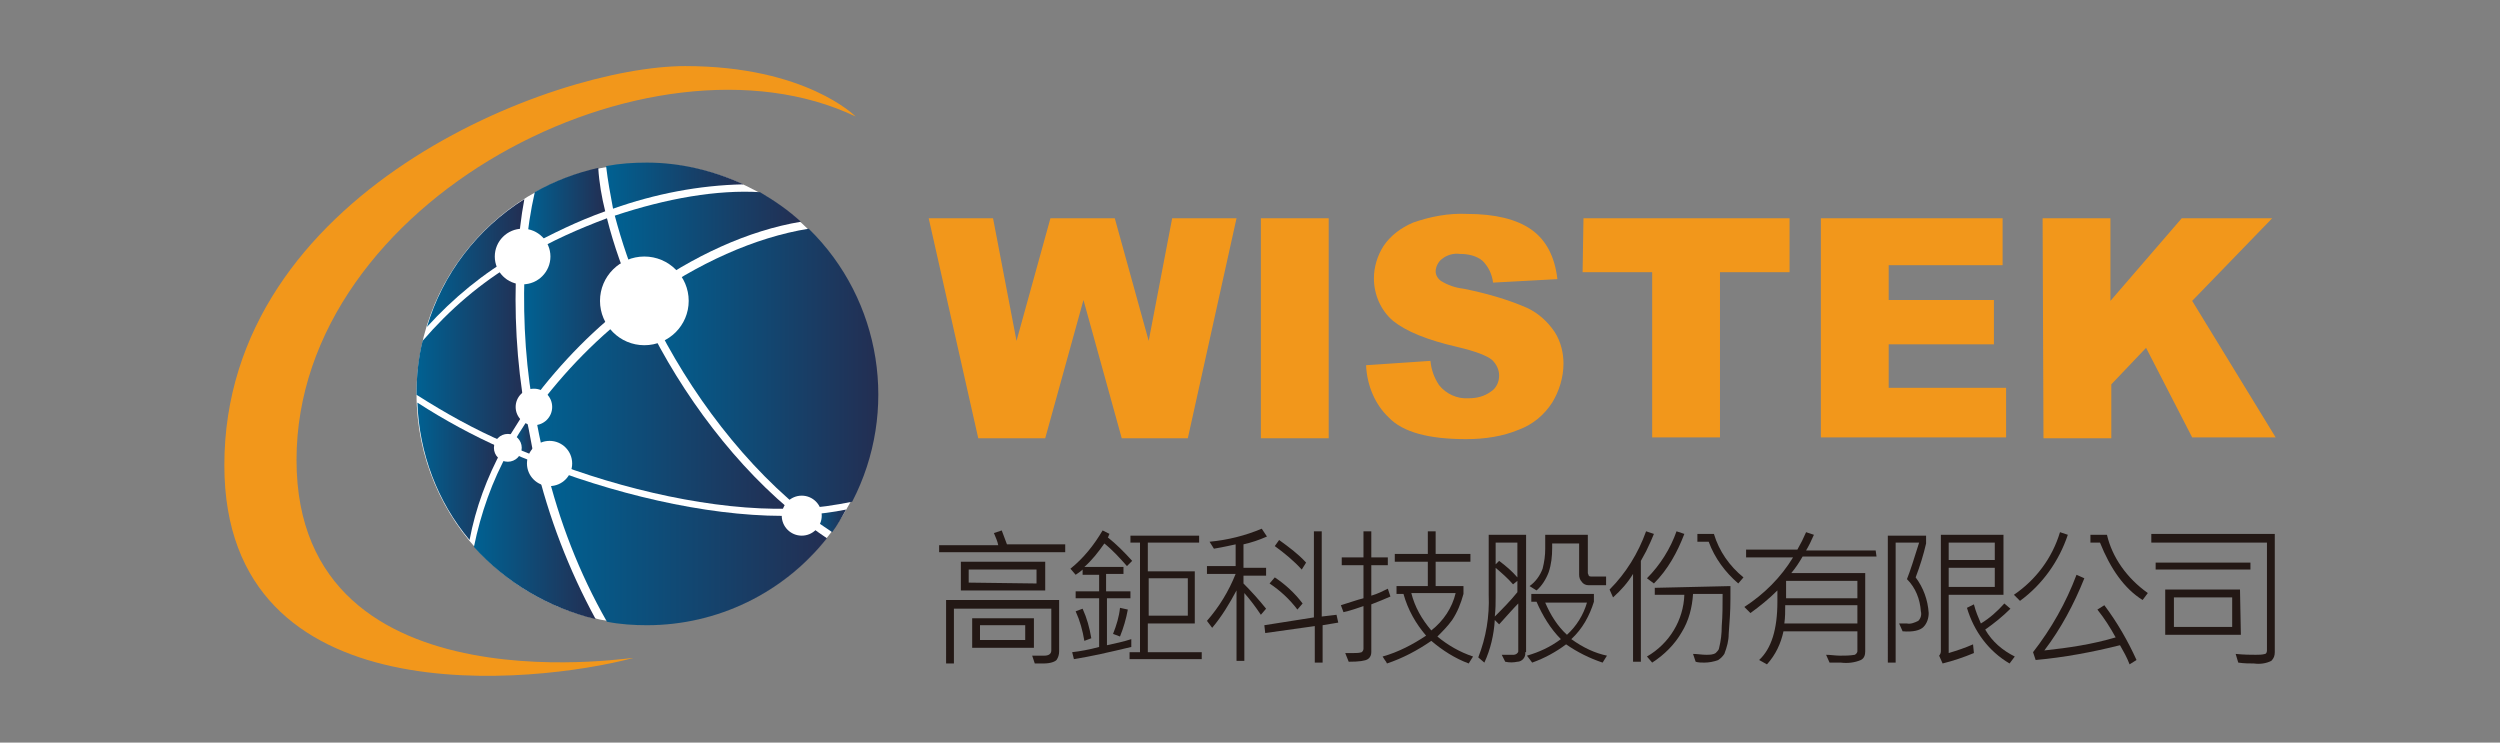
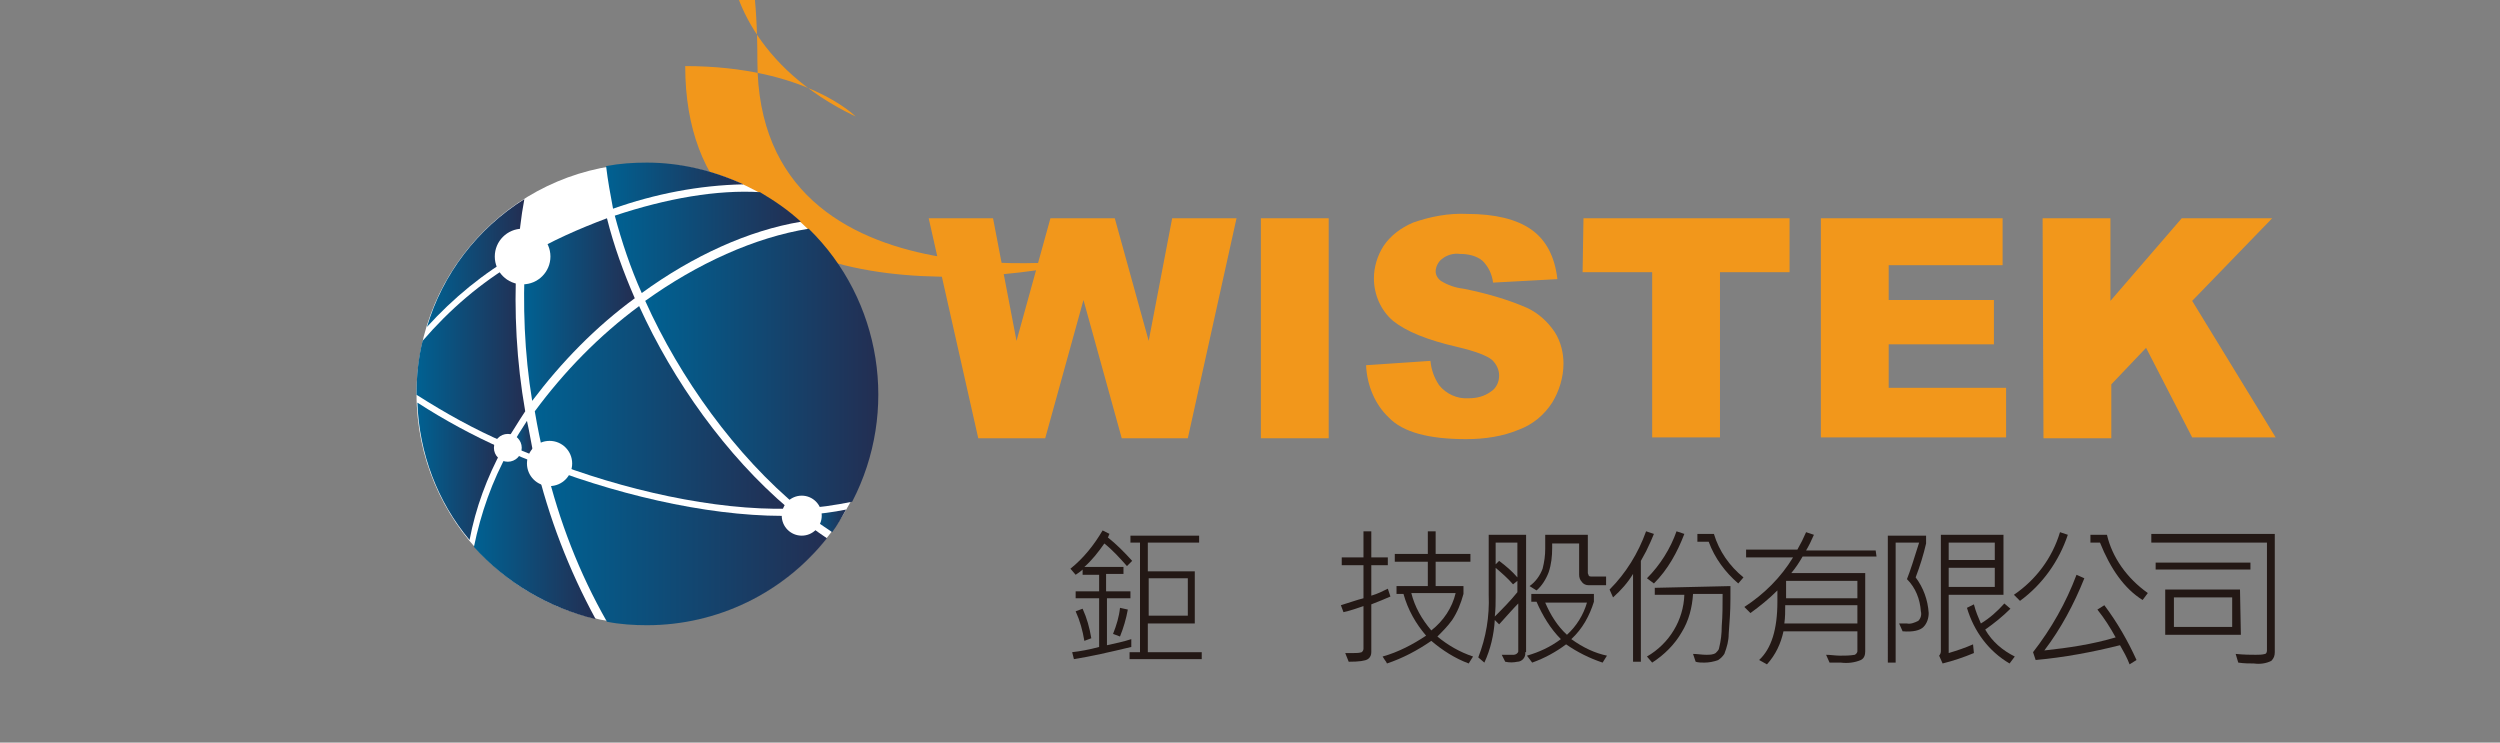
<svg xmlns="http://www.w3.org/2000/svg" version="1.1" id="圖層_1" x="0px" y="0px" viewBox="0 0 287.5 85.4" enable-background="new 0 0 287.5 85.4" xml:space="preserve">
  <rect x="0" y="0" width="287.5" height="85.4" fill="#808080" stroke="none" />
  <g id="圖層_2_1_">
    <g id="圖層_1-2">
-       <path id="XMLID_145_" fill="#231815" d="M122.5,63.5H108v-0.8h6.8c-0.1-0.5-0.3-0.9-0.5-1.4l0.9-0.3c0.2,0.5,0.4,1.1,0.6,1.6h6.7    L122.5,63.5z M121.8,74.9c0,0.4-0.1,0.7-0.3,1c-0.2,0.2-0.7,0.4-1.5,0.4H119l-0.3-0.9h1.4c0.5,0,0.8-0.2,0.8-0.6v-4.8h-11.2v6.3    h-0.9V69h13V74.9z M120.2,67.9h-9.7v-3.3h9.7L120.2,67.9z M119.2,67.1v-1.6h-7.8V67L119.2,67.1z M118.9,74.5h-7.1v-3.4h7.1V74.5z     M117.9,73.6v-1.7h-5.2v1.7L117.9,73.6z" />
      <path id="XMLID_146_" fill="#231815" d="M130.2,64.5l-0.6,0.6c-0.8-0.9-1.6-1.8-2.6-2.6c-0.7,1-1.4,1.9-2.3,2.7h4.5v0.8h-2V68h2.8    v0.8h-2.7v5.4c0.9-0.2,1.9-0.4,2.8-0.7v0.9c-2.5,0.6-4.7,1.1-6.6,1.4l-0.2-0.8c0.9-0.1,2-0.3,3.1-0.6v-5.6h-2.7V68h2.7v-1.9h-1.9    v-0.6c-0.2,0.2-0.5,0.4-0.8,0.6l-0.6-0.7c1.5-1.2,2.7-2.7,3.7-4.4l0.8,0.4c-0.1,0.1-0.1,0.3-0.2,0.4    C128.4,62.6,129.3,63.5,130.2,64.5z M125.5,73.4l-0.8,0.3c-0.2-1.2-0.5-2.3-1-3.4l0.8-0.3C125,71.1,125.3,72.2,125.5,73.4z     M129.7,70.1c-0.2,1.1-0.5,2.1-0.9,3.1l-0.8-0.3c0.4-1,0.7-2,0.8-3L129.7,70.1z M138.3,75.8h-8.4V75h1.2V62.4h-1.1v-0.8h7.9v0.8    h-5.9v3.3h5.4v6h-5.4V75h6.2V75.8z M136.6,70.8v-4.3h-4.5v4.3H136.6z" />
-       <path id="XMLID_147_" fill="#231815" d="M145.7,61.7c-0.9,0.4-1.8,0.7-2.7,0.9v2.7h2.6v0.9H143v0.9c0.9,0.9,1.8,1.9,2.6,2.9    l-0.6,0.7c-0.6-0.9-1.2-1.7-1.9-2.5v7.8h-0.9v-8.1c-0.8,1.5-1.7,3-2.8,4.3l-0.6-0.8c1.4-1.6,2.5-3.4,3.3-5.4h-3.3v-0.9h3.3v-2.5    c-0.5,0.1-1.3,0.3-2.5,0.5l-0.5-0.8c2.1-0.2,4.1-0.7,6-1.5L145.7,61.7z M153.9,71.6l-1.8,0.3v4.3h-0.9V72l-5.7,0.8l-0.1-0.9    l5.7-0.9v-9.9h0.9v9.8l1.7-0.2L153.9,71.6z M149.8,69.4l-0.6,0.7c-0.9-1.2-2-2.2-3.2-3l0.6-0.7C147.8,67.2,148.9,68.2,149.8,69.4z     M150.2,64.7l-0.5,0.8c-0.9-1-2-1.9-3.1-2.7l0.5-0.7C148.2,62.9,149.3,63.7,150.2,64.7L150.2,64.7z" />
      <path id="XMLID_148_" fill="#231815" d="M159.9,68.6c-0.7,0.3-1.4,0.6-2.2,0.9v5.5c0,0.3-0.1,0.6-0.4,0.8c-0.3,0.2-1,0.3-2.2,0.3    l-0.4-1h1c0.3,0,0.6,0,0.9-0.1c0.1-0.1,0.2-0.2,0.2-0.4v-4.9c-0.6,0.2-1.4,0.5-2.3,0.7l-0.3-0.8c1-0.3,1.8-0.6,2.6-0.8V65h-2.5    v-0.9h2.5v-3h0.9v3h1.9V65h-1.9v3.5c0.7-0.2,1.3-0.5,1.9-0.8L159.9,68.6z M169.4,75.5l-0.5,0.8c-1.6-0.6-3-1.5-4.3-2.6    c-1.6,1.1-3.3,2-5.1,2.6l0,0l0,0l-0.1-0.2c-0.1-0.1-0.2-0.3-0.4-0.6c1.8-0.5,3.5-1.4,5-2.4c-1.2-1.4-2.1-3-2.6-4.8h-0.8v-0.9h3.6    v-2.8h-3.8v-0.9h3.8v-2.6h0.9v2.6h4v0.9h-4v2.8h3.2v0.9c-0.3,1.1-0.7,2.1-1.3,3c-0.5,0.7-1.1,1.3-1.7,1.9    C166.5,74.2,167.9,75,169.4,75.5z M167.4,68.2h-5.1c0.4,1.6,1.2,3,2.3,4.3C166,71.4,167,69.9,167.4,68.2L167.4,68.2z" />
      <path id="XMLID_149_" fill="#231815" d="M175.4,75c0.1,0.6-0.4,1.1-0.9,1.1c0,0,0,0,0,0c-0.5,0.1-0.9,0.1-1.4,0l-0.4-0.8    c0.5,0,0.9,0,1.4,0c0.2,0,0.5-0.2,0.5-0.4c0,0,0,0,0-0.1v-5.4c-0.5,0.5-1.2,1.3-2.2,2.4l-0.5-0.5c-0.1,1.7-0.5,3.4-1.2,4.9    l-0.7-0.6c0.9-2.3,1.3-4.7,1.2-7.2v-6.9h4.3V75z M174.5,68.1v-1.3l-0.5,0.4c-0.6-0.7-1.3-1.3-2-1.9v3.2c0,0.8,0,1.6-0.1,2.4    C172.8,70,173.7,69.1,174.5,68.1L174.5,68.1z M174.5,62.4H172v2.5l0.4-0.4c0.8,0.6,1.5,1.2,2.1,1.9L174.5,62.4z M184.8,75.4    l-0.5,0.8c-1.5-0.5-2.9-1.2-4.2-2.1c-1.2,0.9-2.5,1.6-3.9,2.1l-0.6-0.8c1.4-0.4,2.7-1,3.9-1.9c-1.2-1.2-2.1-2.7-2.8-4.3h-0.6v-0.9    h7.2v0.9c-0.5,1.6-1.3,3.1-2.6,4.3C182.1,74.5,183.4,75.1,184.8,75.4L184.8,75.4z M184.7,67.3h-2c-0.3,0-0.6-0.1-0.8-0.4    c-0.2-0.2-0.3-0.5-0.3-0.8v-3.6h-3.1V63c0,1-0.1,1.9-0.4,2.8c-0.3,0.8-0.8,1.6-1.4,2.1l-0.8-0.5c0.7-0.5,1.2-1.2,1.5-2    c0.2-0.8,0.3-1.5,0.3-2.3v-1.6h4.9v4.4c0,0.1,0.1,0.2,0.1,0.3c0.1,0.1,0.2,0.1,0.3,0.1h1.7L184.7,67.3z M182.5,69.3h-4.8    c0.6,1.4,1.4,2.7,2.5,3.7C181.3,72,182.1,70.7,182.5,69.3z" />
      <path id="XMLID_150_" fill="#231815" d="M190.2,61.4c-0.2,0.5-0.5,1.2-0.9,2l-0.6,1.1v11.6h-0.9V66c-0.6,1-1.4,1.9-2.3,2.7    l-0.4-0.9c1.9-1.9,3.3-4.2,4.2-6.7L190.2,61.4z M193.7,61.4c-0.8,2.1-1.9,4.1-3.5,5.7l-0.8-0.6c1.5-1.5,2.7-3.4,3.4-5.4    L193.7,61.4z M199,67.4c0,0.5,0,1,0,1.5c0,1.4-0.1,2.7-0.2,4c0,0.8-0.2,1.5-0.5,2.3c-0.2,0.3-0.4,0.5-0.7,0.7    c-0.5,0.2-1.1,0.3-1.6,0.3c-0.3,0-0.7,0-1-0.1l-0.3-0.9c0.5,0,1,0.1,1.5,0.1c0.4,0,0.8,0,1.1-0.2c0.2-0.2,0.4-0.4,0.4-0.6    c0.2-0.8,0.3-1.6,0.3-2.5c0.1-1.2,0.1-2.5,0.1-3.7h-3.4c-0.1,1.6-0.5,3.1-1.3,4.4c-0.8,1.4-2,2.6-3.4,3.5l-0.6-0.7    c2.6-1.5,4.2-4.2,4.3-7.1h-3.4v-0.8L199,67.4z M200.5,66.4l-0.6,0.7c-1.5-1.3-2.7-2.9-3.4-4.8h-1.3v-0.9h1.9    C197.7,63.4,198.9,65.1,200.5,66.4z" />
      <path id="XMLID_151_" fill="#231815" d="M215.8,64h-8.5c-0.4,0.7-0.8,1.3-1.3,1.9h8.5v9c0,0.4-0.1,0.8-0.5,1    c-0.7,0.3-1.5,0.4-2.3,0.3c-0.5,0-0.9,0-1.3,0l-0.4-0.9c0.5,0,1.1,0.1,1.6,0.1c0.6,0,1.1,0,1.7-0.1c0.2-0.1,0.3-0.3,0.3-0.4v-2.3    h-8.5c-0.3,1.4-0.9,2.7-1.9,3.8l-0.9-0.5c1.4-1.3,2.1-3.5,2.1-6.7c0-0.3,0-0.8,0-1.3c-1,1-2,1.8-3.1,2.6l-0.7-0.7    c2.3-1.5,4.2-3.4,5.6-5.7h-5.4v-0.9h5.9c0.4-0.7,0.7-1.3,1-2l0.9,0.3c-0.3,0.7-0.6,1.3-0.9,1.8h8L215.8,64z M213.6,71.7v-2.1h-8.3    c0,0.7,0,1.4-0.1,2.1H213.6z M213.6,68.8v-2h-8.2v2H213.6z" />
      <path id="XMLID_152_" fill="#231815" d="M220.3,66.4c0.9,1.2,1.4,2.6,1.5,4.1c0,0.6-0.2,1.2-0.6,1.6c-0.4,0.4-1.2,0.6-2.4,0.5    l-0.4-0.9c0.3,0,0.6,0,0.9,0c0.4,0.1,0.9-0.1,1.3-0.3c0.3-0.3,0.4-0.7,0.3-1.1c-0.1-1.4-0.6-2.7-1.6-3.7c0.4-1,0.8-2.3,1.4-4.2    H218v13.8h-0.9V61.6h4.4v0.9C221.2,63.8,220.8,65.1,220.3,66.4z M230.4,68.4h-6.3v6.7c1-0.3,1.9-0.6,2.8-1l0.1,1    c-1.2,0.5-2.4,0.9-3.6,1.2l-0.4-0.9c0.1-0.1,0.2-0.3,0.2-0.5V61.5h7.2V68.4z M229.4,64.4v-2h-5.3v2L229.4,64.4z M229.4,67.5v-2.2    h-5.3v2.2L229.4,67.5z M231.7,75.5l-0.6,0.8c-2.4-1.4-4.1-3.7-4.9-6.4l0.8-0.4c0.2,0.8,0.5,1.5,0.8,2.2c1-0.6,1.9-1.4,2.7-2.3    l0.7,0.6c-0.9,0.9-1.9,1.7-2.9,2.4C229.1,73.8,230.3,74.8,231.7,75.5L231.7,75.5z" />
      <path id="XMLID_153_" fill="#231815" d="M237.8,61.5c-1,3-2.9,5.7-5.5,7.6l-0.7-0.7c2.5-1.7,4.4-4.2,5.3-7.2L237.8,61.5z     M245.7,75.9l-0.8,0.5c-0.3-0.8-0.7-1.5-1.1-2.2c-3.2,0.8-6.4,1.4-9.7,1.7l-0.3-0.9c2.1-2.7,3.8-5.7,5-8.9l0.9,0.4    c-1.2,3-2.7,5.8-4.6,8.3c2.8-0.3,5.5-0.7,8.2-1.5c-0.6-1.1-1.3-2.2-2.1-3.2l0.8-0.5C243.5,71.6,244.7,73.7,245.7,75.9z M247,68.2    l-0.6,0.8c-2.1-1.3-3.7-3.6-4.9-6.6h-1.1v-0.9h1.9C242.9,64.1,244.6,66.5,247,68.2z" />
      <path id="XMLID_154_" fill="#231815" d="M261.6,75c0,0.4-0.1,0.7-0.4,1c-0.6,0.3-1.3,0.4-2,0.3c-0.5,0-1.1,0-1.8-0.1l-0.3-1    c1,0.1,1.8,0.1,2.3,0.1c0.4,0,0.7,0,1.1-0.1c0.2-0.1,0.2-0.3,0.2-0.5V62.4h-13.3v-1h14.2L261.6,75z M258.8,65.5h-10.9v-0.8h10.9    V65.5z M257.7,73H249v-5.2h8.6L257.7,73z M256.7,72.1v-3.4H250v3.4H256.7z" />
      <path id="XMLID_44_" fill="#F2971B" d="M106.8,25.1h7.4l2.7,14.1l3.9-14.1h7.4l3.9,14.1l2.7-14.1h7.4l-5.6,25.3h-7.6l-4.4-15.9    l-4.4,15.9h-7.7L106.8,25.1z" />
      <path id="XMLID_45_" fill="#F2971B" d="M145,25.1h7.8v25.3H145V25.1z" />
      <path id="XMLID_46_" fill="#F2971B" d="M157.1,42l7.4-0.5c0.1,1,0.4,1.9,1,2.8c0.8,1,2.1,1.6,3.4,1.5c0.9,0,1.8-0.2,2.6-0.8    c0.6-0.4,0.9-1.1,0.9-1.8c0-0.7-0.3-1.3-0.8-1.8c-0.6-0.5-1.9-1-4-1.5c-3.5-0.8-5.9-1.8-7.4-3c-1.4-1.2-2.2-3-2.2-4.9    c0-1.3,0.4-2.6,1.1-3.7c0.8-1.2,2-2.1,3.4-2.7c2-0.7,4.1-1.1,6.2-1c3.2,0,5.7,0.6,7.4,1.8c1.7,1.2,2.7,3.1,3,5.7l-7.4,0.4    c-0.1-0.9-0.5-1.8-1.2-2.5c-0.7-0.6-1.7-0.8-2.6-0.8c-0.7-0.1-1.5,0.1-2.1,0.6c-0.4,0.3-0.7,0.9-0.7,1.4c0,0.4,0.2,0.8,0.6,1.1    c0.8,0.5,1.7,0.8,2.6,0.9c2.5,0.5,5,1.2,7.3,2.2c1.3,0.6,2.4,1.6,3.2,2.8c0.7,1.1,1,2.4,1,3.6c0,1.6-0.5,3.2-1.3,4.5    c-0.9,1.4-2.2,2.5-3.8,3.1c-1.9,0.8-4,1.1-6.1,1.1c-4.3,0-7.3-0.8-8.9-2.5C158.2,46.6,157.2,44.4,157.1,42z" />
      <path id="XMLID_47_" fill="#F2971B" d="M182.1,25.1h23.7v6.2h-8v19h-7.8v-19h-8L182.1,25.1z" />
      <path id="XMLID_48_" fill="#F2971B" d="M209.4,25.1h20.9v5.4h-13.1v4h12.1v5.1h-12.1v5h13.5v5.7h-21.3L209.4,25.1z" />
      <path id="XMLID_49_" fill="#F2971B" d="M234.9,25.1h7.8v9.5l8.2-9.5h10.4l-9.2,9.5l9.6,15.7h-9.6L246.8,40l-4,4.2v6.2h-7.8    L234.9,25.1z" />
-       <path id="XMLID_50_" fill="#F2971B" d="M98.4,13.4c0,0-5.7-5.8-19.6-5.8c-15.2,0-53,14.5-53,45.9c0,29.2,35.9,25.1,46.9,22.2    c2.5-0.6-38.6,7.1-38.6-22.8S74.9,2.2,98.4,13.4z" />
+       <path id="XMLID_50_" fill="#F2971B" d="M98.4,13.4c0,0-5.7-5.8-19.6-5.8c0,29.2,35.9,25.1,46.9,22.2    c2.5-0.6-38.6,7.1-38.6-22.8S74.9,2.2,98.4,13.4z" />
      <circle id="XMLID_51_" fill="#FFFFFF" cx="74.4" cy="45.3" r="26.5" />
      <linearGradient id="XMLID_237_" gradientUnits="userSpaceOnUse" x1="58.888" y1="34.875" x2="61.44" y2="34.875" gradientTransform="matrix(1 0 0 -1 0 85.276)">
        <stop offset="0" style="stop-color:#006192" />
        <stop offset="1" style="stop-color:#232E52" />
      </linearGradient>
      <path id="XMLID_52_" fill="url(#XMLID_237_)" d="M60.6,48.4c-0.6,0.9-1.2,1.9-1.8,2.9c0.8,0.4,1.7,0.7,2.6,1.1    C61.1,51.1,60.9,49.7,60.6,48.4z" />
      <linearGradient id="XMLID_238_" gradientUnits="userSpaceOnUse" x1="47.907" y1="31.075" x2="57.788" y2="31.075" gradientTransform="matrix(1 0 0 -1 0 85.276)">
        <stop offset="0" style="stop-color:#006192" />
        <stop offset="1" style="stop-color:#232E52" />
      </linearGradient>
      <path id="XMLID_53_" fill="url(#XMLID_238_)" d="M57.8,51.6c-3.4-1.5-6.7-3.3-9.8-5.3c0.2,5.8,2.3,11.4,6,15.8    C54.7,58.4,56,54.9,57.8,51.6z" />
      <linearGradient id="XMLID_239_" gradientUnits="userSpaceOnUse" x1="60.545" y1="61.326" x2="69.639" y2="61.326" gradientTransform="matrix(1 0 0 -1 0 85.276)">
        <stop offset="0" style="stop-color:#006192" />
        <stop offset="1" style="stop-color:#232E52" />
      </linearGradient>
-       <path id="XMLID_54_" fill="url(#XMLID_239_)" d="M60.5,28.5c2.9-1.6,6-3.1,9.1-4.2c-0.4-1.6-0.7-3.3-0.8-5c-2.6,0.6-5,1.5-7.3,2.8    C61,24.3,60.7,26.4,60.5,28.5z" />
      <linearGradient id="XMLID_240_" gradientUnits="userSpaceOnUse" x1="60.324" y1="49.676" x2="73.02" y2="49.676" gradientTransform="matrix(1 0 0 -1 0 85.276)">
        <stop offset="0" style="stop-color:#006192" />
        <stop offset="1" style="stop-color:#232E52" />
      </linearGradient>
      <path id="XMLID_55_" fill="url(#XMLID_240_)" d="M73,34.3c-1.3-3-2.4-6-3.2-9.2c-3.2,1.2-6.4,2.6-9.4,4.4    c-0.3,5.6-0.1,11.1,0.8,16.6C64.6,41.6,68.5,37.6,73,34.3z" />
      <linearGradient id="XMLID_241_" gradientUnits="userSpaceOnUse" x1="47.882" y1="44.764" x2="60.439" y2="44.764" gradientTransform="matrix(1 0 0 -1 0 85.276)">
        <stop offset="0" style="stop-color:#006192" />
        <stop offset="1" style="stop-color:#232E52" />
      </linearGradient>
      <path id="XMLID_56_" fill="url(#XMLID_241_)" d="M60.4,47.3c-1-5.7-1.3-11.4-1-17.2c-4.1,2.4-7.7,5.5-10.8,9.1    c-0.5,2-0.7,4.1-0.7,6.1c0,0,0,0.1,0,0.1c3.3,2.1,6.7,4,10.2,5.5C58.9,49.7,59.6,48.5,60.4,47.3z" />
      <linearGradient id="XMLID_242_" gradientUnits="userSpaceOnUse" x1="92.93" y1="25.371" x2="97.403" y2="25.371" gradientTransform="matrix(1 0 0 -1 0 85.276)">
        <stop offset="0" style="stop-color:#006192" />
        <stop offset="1" style="stop-color:#232E52" />
      </linearGradient>
      <path id="XMLID_57_" fill="url(#XMLID_242_)" d="M95.7,61.2c0.6-0.8,1.1-1.7,1.6-2.6c-1.5,0.3-3,0.5-4.5,0.6    C93.8,59.9,94.8,60.6,95.7,61.2z" />
      <linearGradient id="XMLID_243_" gradientUnits="userSpaceOnUse" x1="74.193" y1="42.872" x2="101.001" y2="42.872" gradientTransform="matrix(1 0 0 -1 0 85.276)">
        <stop offset="0" style="stop-color:#006192" />
        <stop offset="1" style="stop-color:#232E52" />
      </linearGradient>
      <path id="XMLID_58_" fill="url(#XMLID_243_)" d="M93,26.3c-6.2,1-12.8,4-18.8,8.3c4,8.9,10.4,17.8,17.8,23.9c2-0.1,4-0.4,6-0.8    C103.4,47.3,101.4,34.5,93,26.3L93,26.3z" />
      <linearGradient id="XMLID_244_" gradientUnits="userSpaceOnUse" x1="49.039" y1="55.076" x2="60.275" y2="55.076" gradientTransform="matrix(1 0 0 -1 0 85.276)">
        <stop offset="0" style="stop-color:#006192" />
        <stop offset="1" style="stop-color:#232E52" />
      </linearGradient>
      <path id="XMLID_59_" fill="url(#XMLID_244_)" d="M59.5,29.2c0.2-2.1,0.4-4.2,0.8-6.3c-5.4,3.4-9.4,8.6-11.2,14.7    C52.1,34.3,55.6,31.4,59.5,29.2z" />
      <linearGradient id="XMLID_245_" gradientUnits="userSpaceOnUse" x1="70.714" y1="57.403" x2="92.052" y2="57.403" gradientTransform="matrix(1 0 0 -1 0 85.276)">
        <stop offset="0" style="stop-color:#006192" />
        <stop offset="1" style="stop-color:#232E52" />
      </linearGradient>
      <path id="XMLID_60_" fill="url(#XMLID_245_)" d="M70.7,24.8c0.8,3,1.8,6,3.1,8.9c5.9-4.3,12.3-7.2,18.3-8.2    c-1.4-1.3-3-2.4-4.7-3.4C82.5,21.8,76.7,22.8,70.7,24.8z" />
      <linearGradient id="XMLID_246_" gradientUnits="userSpaceOnUse" x1="62.761" y1="22.527" x2="95.179" y2="22.527" gradientTransform="matrix(1 0 0 -1 0 85.276)">
        <stop offset="0" style="stop-color:#006192" />
        <stop offset="1" style="stop-color:#232E52" />
      </linearGradient>
      <path id="XMLID_61_" fill="url(#XMLID_246_)" d="M91.6,59.3c-8.7,0.3-19.3-2-28.8-5.6c1.5,6.2,3.8,12.2,7,17.8    c1.5,0.3,3.1,0.4,4.6,0.4c8.1,0,15.7-3.7,20.7-10C93.9,61.1,92.7,60.2,91.6,59.3z" />
      <linearGradient id="XMLID_247_" gradientUnits="userSpaceOnUse" x1="54.562" y1="23.721" x2="68.514" y2="23.721" gradientTransform="matrix(1 0 0 -1 0 85.276)">
        <stop offset="0" style="stop-color:#006192" />
        <stop offset="1" style="stop-color:#232E52" />
      </linearGradient>
      <path id="XMLID_62_" fill="url(#XMLID_247_)" d="M61.6,53.2c-1.1-0.4-2.1-0.8-3.1-1.3c-1.9,3.4-3.2,7.1-4,11c3.7,4.1,8.6,7,14,8.3    C65.4,65.5,63.1,59.5,61.6,53.2z" />
      <linearGradient id="XMLID_248_" gradientUnits="userSpaceOnUse" x1="61.456" y1="38.41" x2="90.673" y2="38.41" gradientTransform="matrix(1 0 0 -1 0 85.276)">
        <stop offset="0" style="stop-color:#006192" />
        <stop offset="1" style="stop-color:#232E52" />
      </linearGradient>
      <path id="XMLID_63_" fill="url(#XMLID_248_)" d="M90.7,58.5c-7.2-6.1-13.3-14.7-17.2-23.3c-4.6,3.4-8.6,7.5-12,12.1    c0.3,1.8,0.7,3.7,1.1,5.5C71.8,56.4,82.2,58.7,90.7,58.5z" />
      <linearGradient id="XMLID_249_" gradientUnits="userSpaceOnUse" x1="69.737" y1="63.894" x2="85.576" y2="63.894" gradientTransform="matrix(1 0 0 -1 0 85.276)">
        <stop offset="0" style="stop-color:#006192" />
        <stop offset="1" style="stop-color:#232E52" />
      </linearGradient>
      <path id="XMLID_64_" fill="url(#XMLID_249_)" d="M70.5,24c4.8-1.7,9.9-2.7,15-2.8c-3.5-1.6-7.3-2.5-11.1-2.5    c-1.6,0-3.1,0.1-4.7,0.4C69.9,20.8,70.2,22.4,70.5,24z" />
-       <circle id="XMLID_65_" fill="#FFFFFF" cx="74.1" cy="34.6" r="5.1" />
      <circle id="XMLID_66_" fill="#FFFFFF" cx="60.1" cy="29.5" r="3.2" />
      <circle id="XMLID_67_" fill="#FFFFFF" cx="63.2" cy="53.3" r="2.6" />
      <circle id="XMLID_68_" fill="#FFFFFF" cx="92.2" cy="59.3" r="2.3" />
-       <circle id="XMLID_69_" fill="#FFFFFF" cx="61.4" cy="46.8" r="2.1" />
      <circle id="XMLID_70_" fill="#FFFFFF" cx="58.4" cy="51.5" r="1.6" />
      <polygon id="XMLID_71_" fill="#FFFFFF" points="32.6,10.7 32.8,10.7 32.8,10.7 32.6,10.7   " />
    </g>
  </g>
</svg>